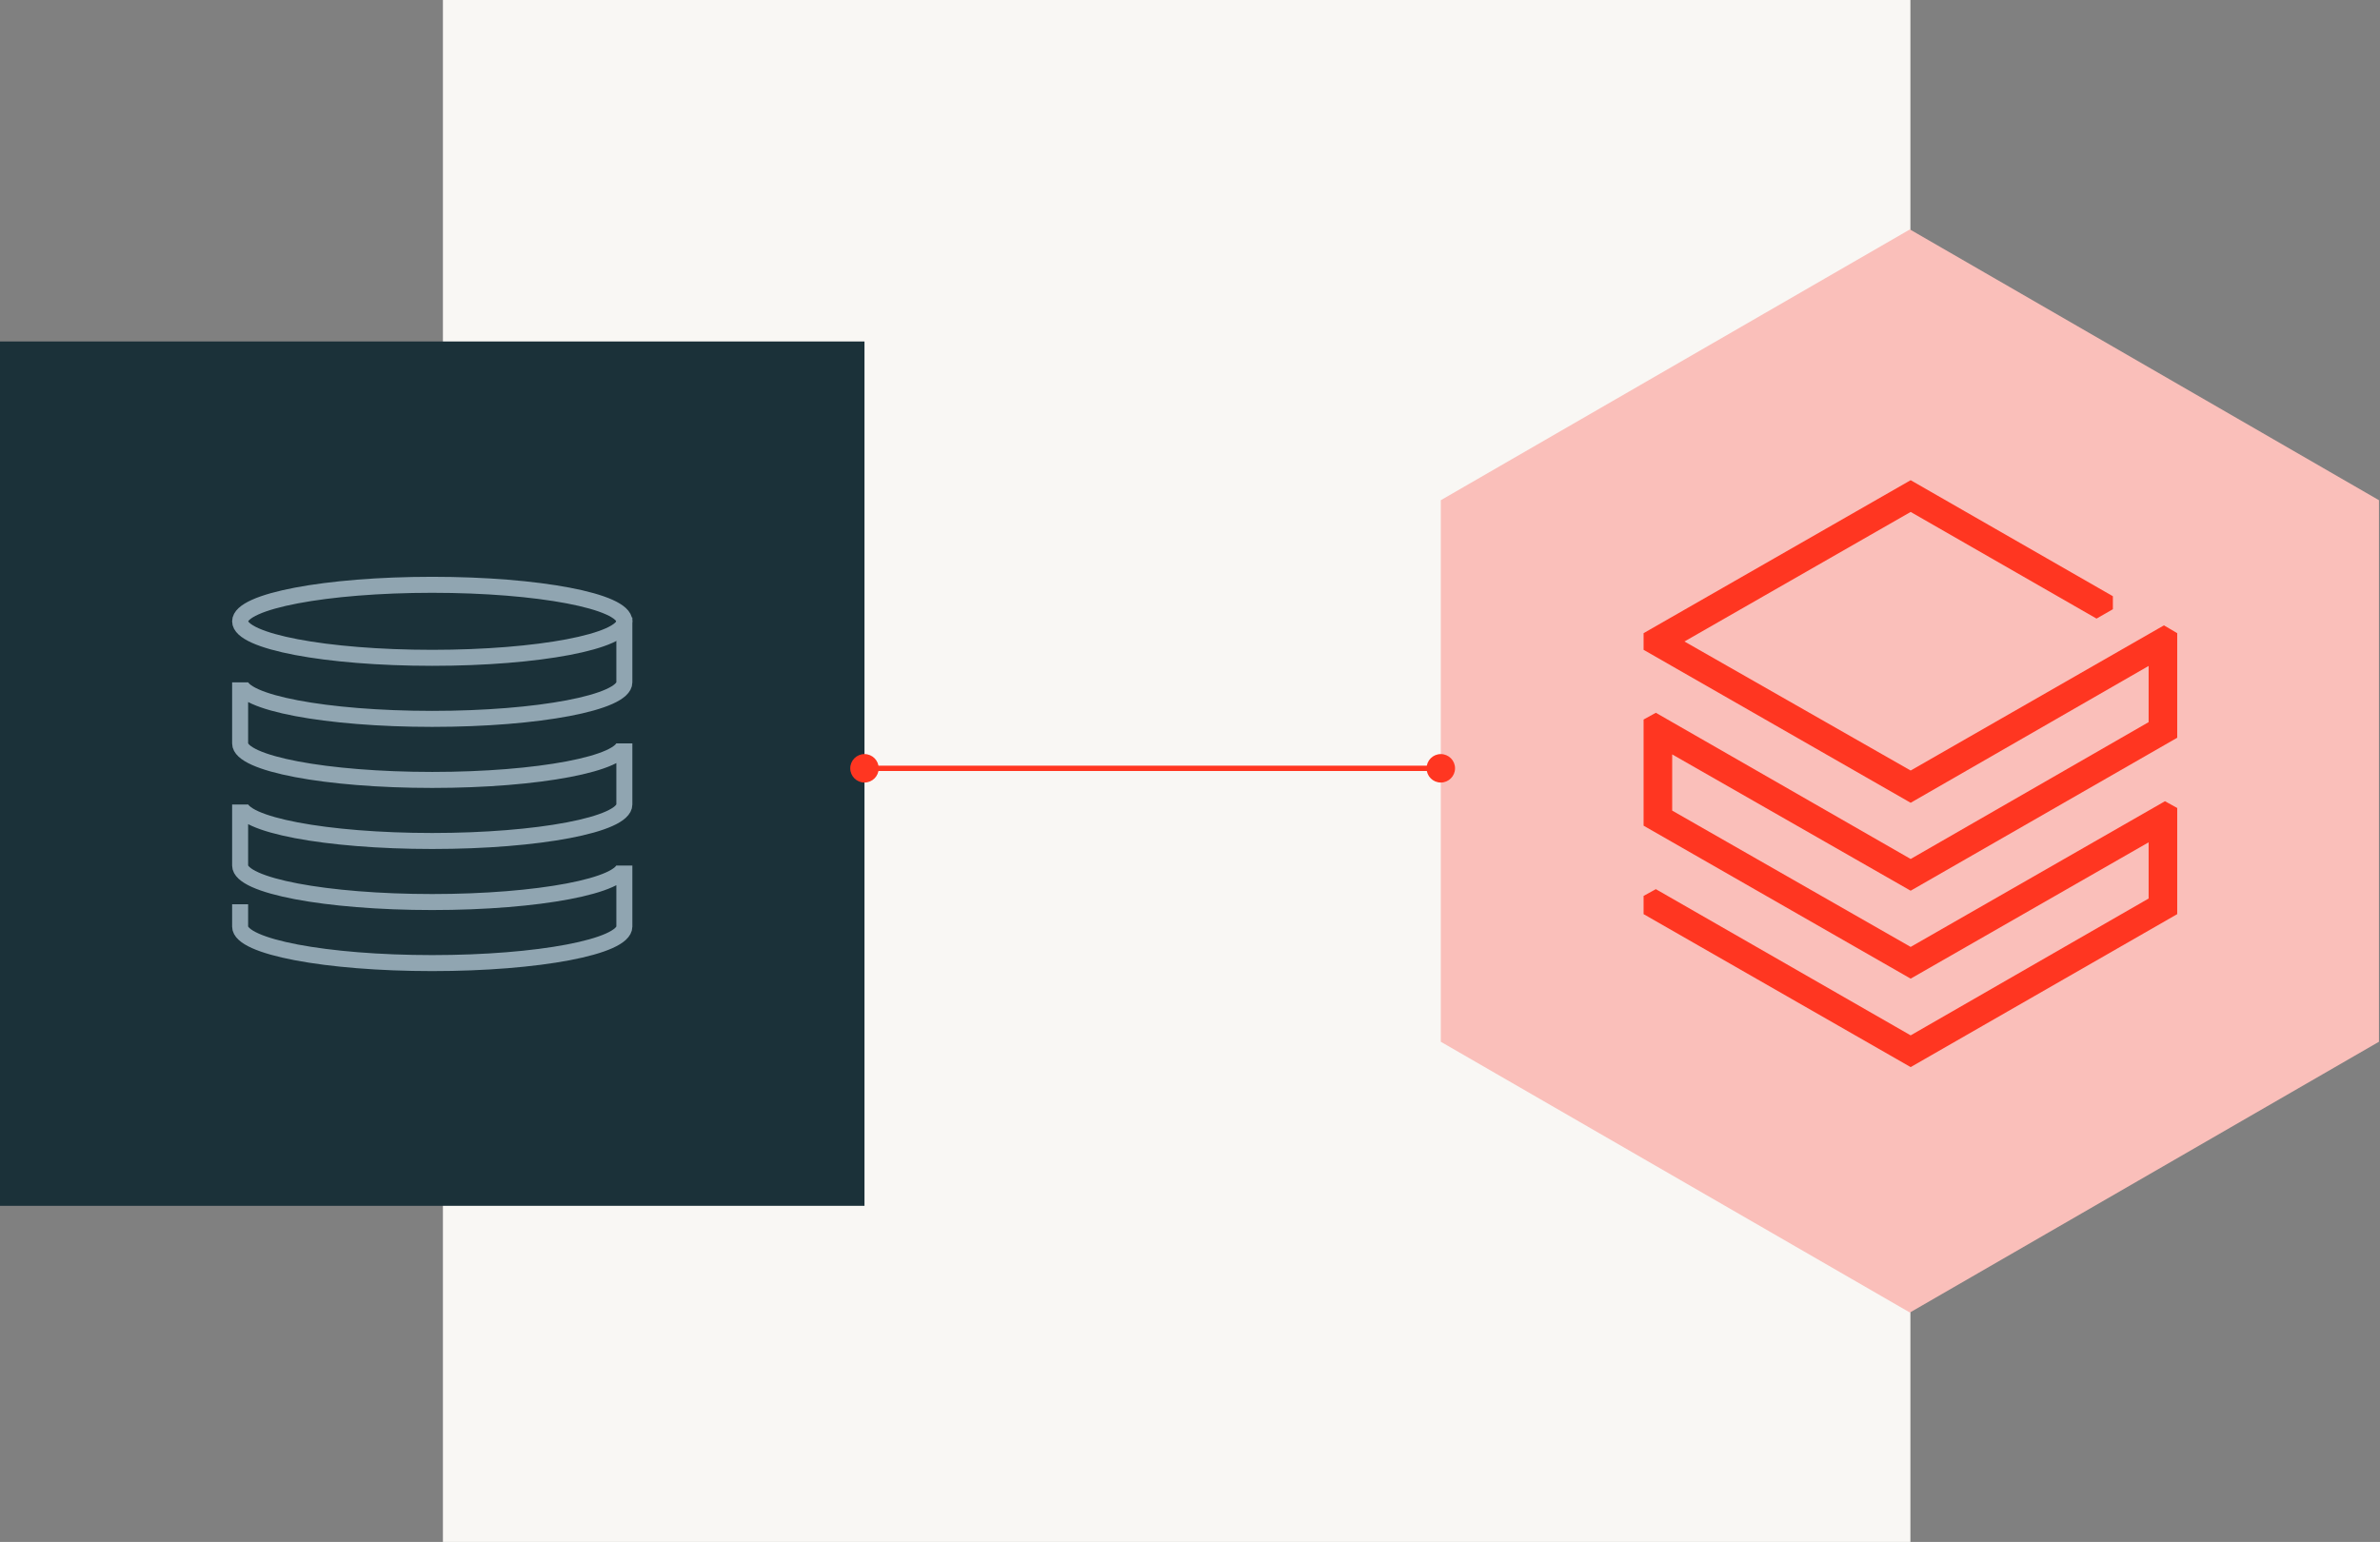
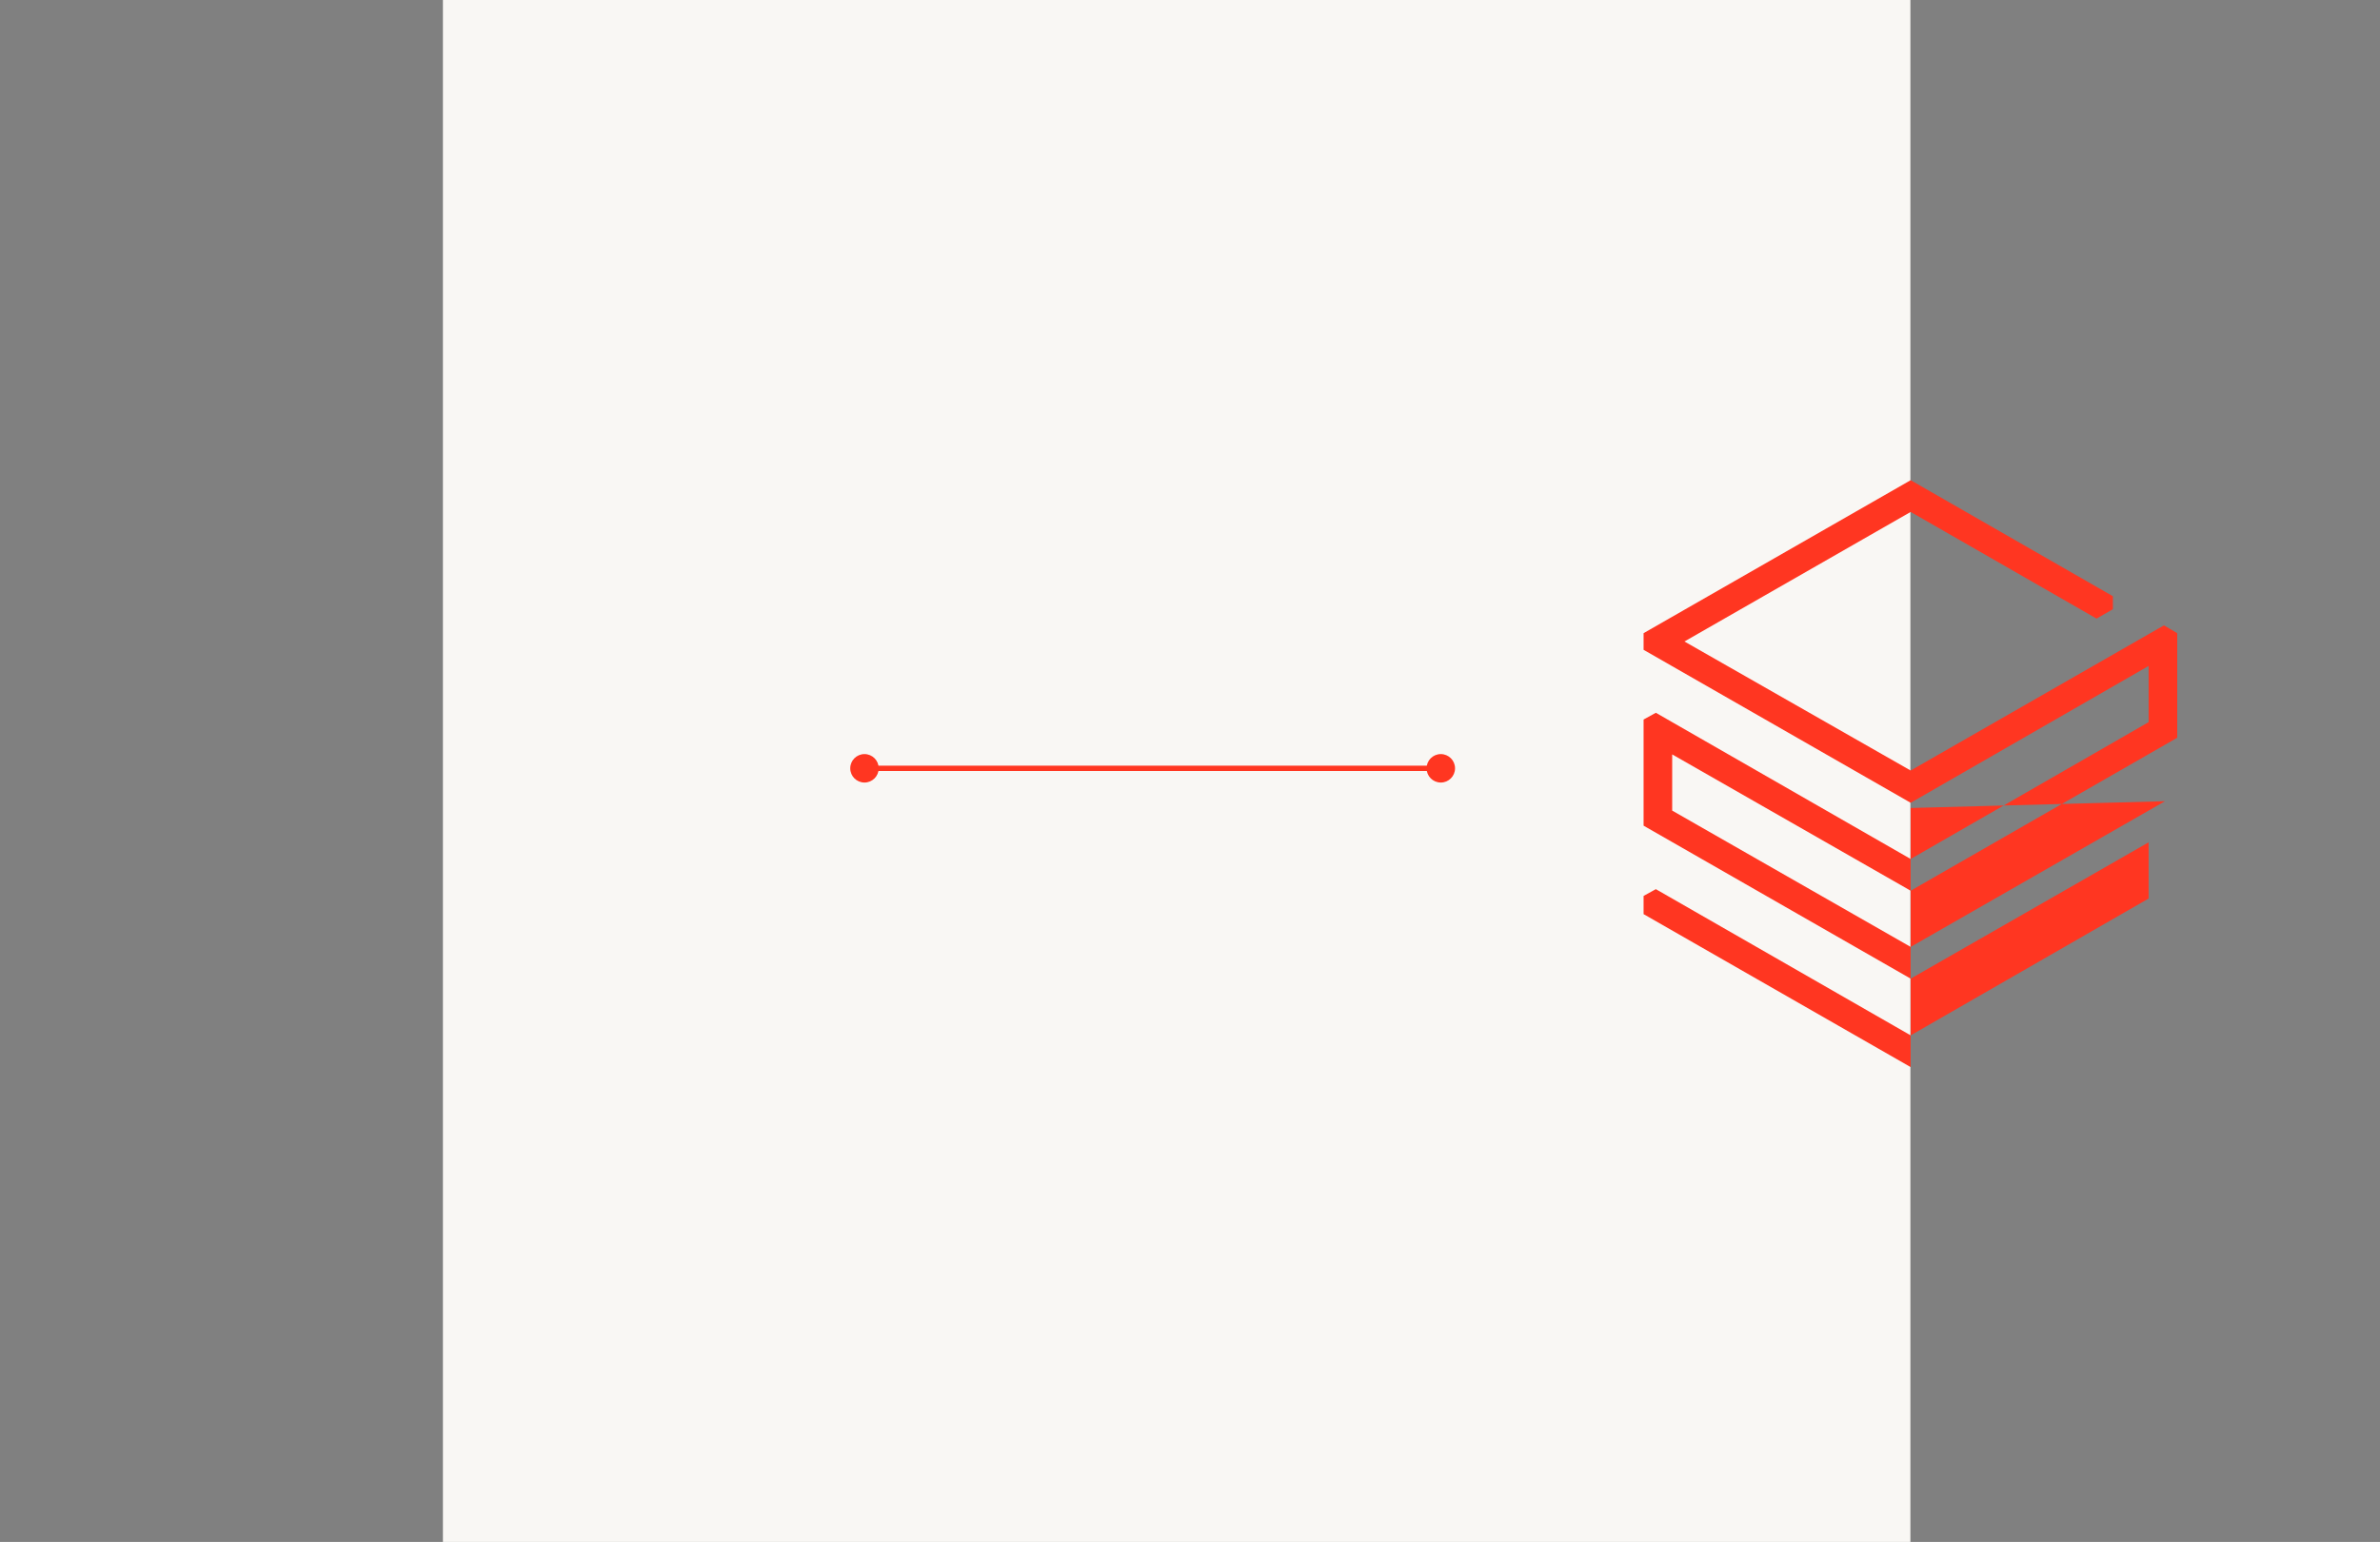
<svg xmlns="http://www.w3.org/2000/svg" width="446" height="289" viewBox="0 0 446 289" fill="none">
  <rect x="0" y="0" width="446" height="289" fill="#808080" stroke="none" />
  <rect x="83" width="275" height="289" fill="#F9F7F4" />
-   <path d="M357.902 43L445.803 93.75V195.25L357.902 246L270 195.25V93.75L357.902 43Z" fill="#FABFBA" />
-   <path d="M402.641 135.346L358.048 160.993L310.297 133.59L308 134.858V154.752L358.048 183.422L402.641 157.872V168.404L358.048 194.051L310.297 166.649L308 167.917V171.33L358.048 200L408 171.33V151.436L405.703 150.168L358.048 177.473L313.359 151.924V141.392L358.048 166.941L408 138.271V118.67L405.512 117.207L358.048 144.415L315.656 120.23L358.048 95.949L392.88 115.94L395.943 114.184V111.746L358.048 90L308 118.67V121.791L358.048 150.461L402.641 124.814V135.346Z" fill="#FF3621" />
-   <rect y="64" width="162" height="162" fill="#1B3139" />
+   <path d="M402.641 135.346L358.048 160.993L310.297 133.59L308 134.858V154.752L358.048 183.422L402.641 157.872V168.404L358.048 194.051L310.297 166.649L308 167.917V171.33L358.048 200V151.436L405.703 150.168L358.048 177.473L313.359 151.924V141.392L358.048 166.941L408 138.271V118.67L405.512 117.207L358.048 144.415L315.656 120.23L358.048 95.949L392.88 115.94L395.943 114.184V111.746L358.048 90L308 118.67V121.791L358.048 150.461L402.641 124.814V135.346Z" fill="#FF3621" />
  <path d="M159.333 144C159.333 145.473 160.527 146.667 162 146.667C163.473 146.667 164.667 145.473 164.667 144C164.667 142.527 163.473 141.333 162 141.333C160.527 141.333 159.333 142.527 159.333 144ZM267.333 144C267.333 145.473 268.527 146.667 270 146.667C271.473 146.667 272.667 145.473 272.667 144C272.667 142.527 271.473 141.333 270 141.333C268.527 141.333 267.333 142.527 267.333 144ZM162 144.5L270 144.5L270 143.5L162 143.5L162 144.5Z" fill="#FF3621" />
-   <path d="M81 123.292C100.883 123.292 117.002 120.228 117.002 116.449C117.002 112.67 100.883 109.606 81 109.606C61.116 109.606 44.998 112.67 44.998 116.449C44.998 120.228 61.116 123.292 81 123.292Z" stroke="#90A5B1" stroke-width="3" stroke-miterlimit="3" stroke-linecap="square" />
-   <path d="M117.002 117.251V127.892C117.002 131.671 100.884 134.735 81 134.735C61.116 134.735 44.998 131.671 44.998 127.892V139.335C44.998 143.114 61.116 146.178 81 146.178C100.884 146.178 117.002 143.114 117.002 139.335V150.778C117.002 154.557 100.884 157.621 81 157.621C61.116 157.621 44.998 154.557 44.998 150.778V162.221C44.998 166 61.116 169.064 81 169.064C100.884 169.064 117.002 166 117.002 162.221V173.664C117.002 177.443 100.884 180.507 81 180.507C61.116 180.507 44.998 177.443 44.998 173.664V170.975" stroke="#90A5B1" stroke-width="3" stroke-miterlimit="3" stroke-linecap="square" />
</svg>